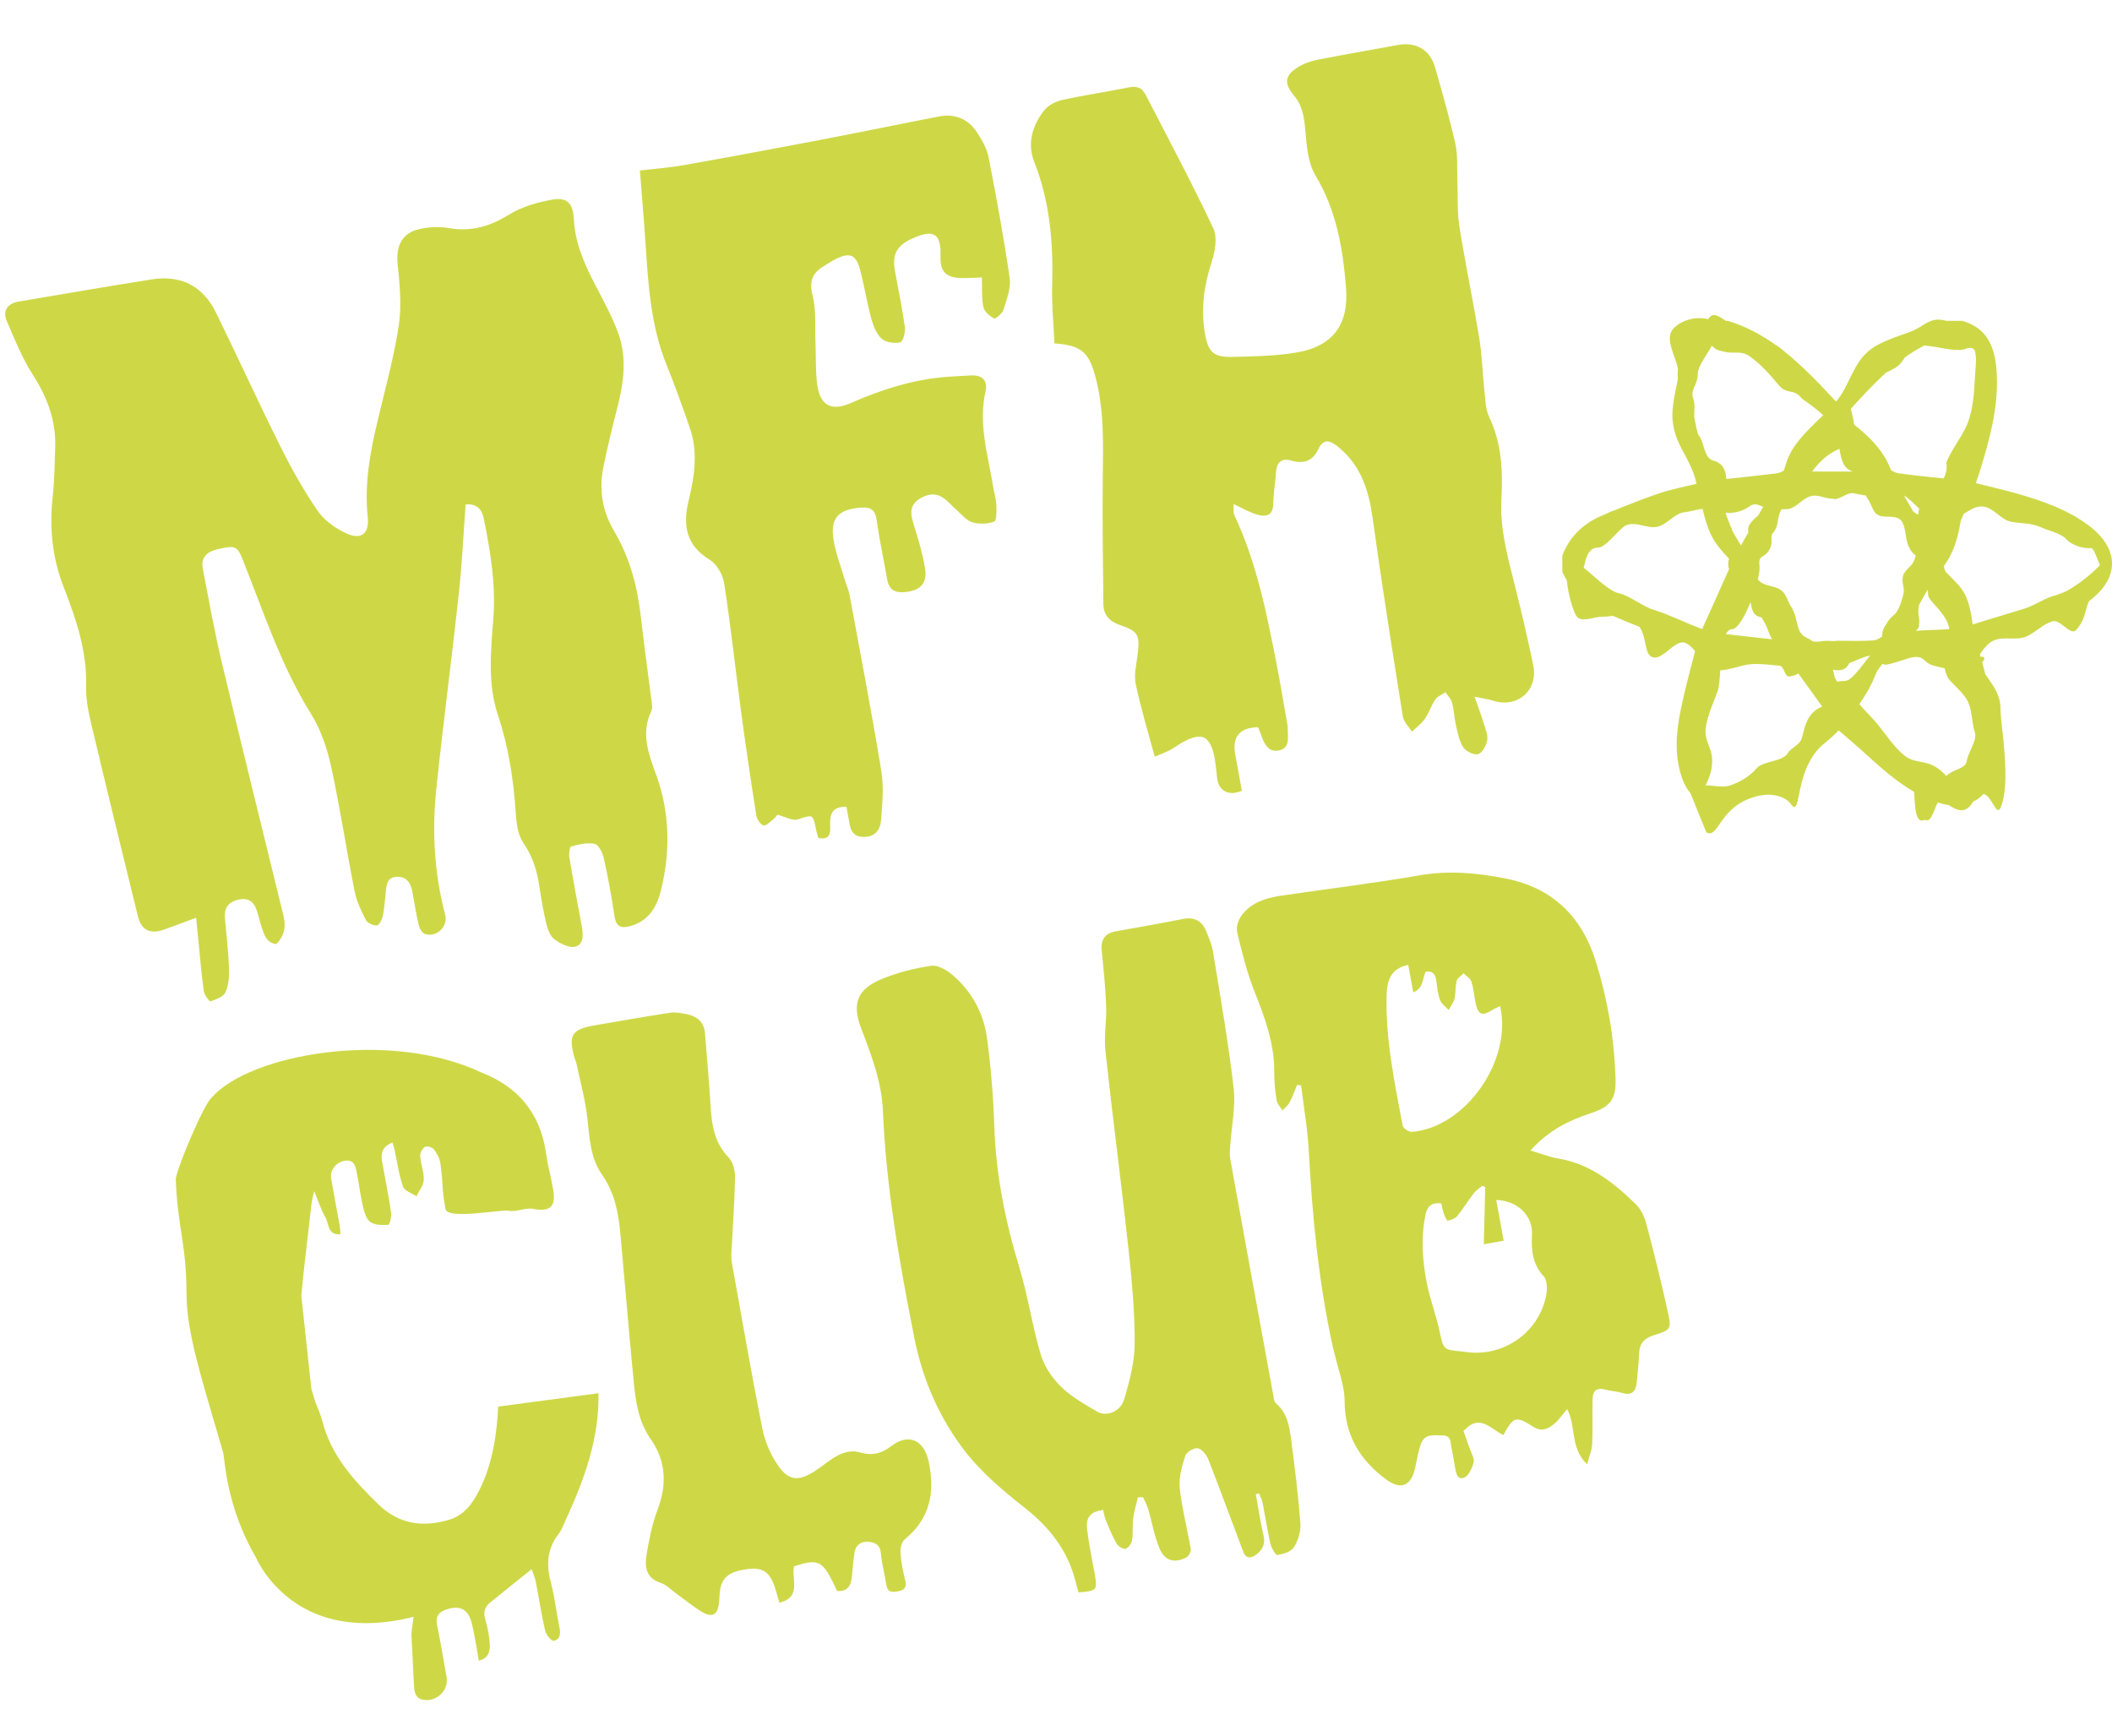
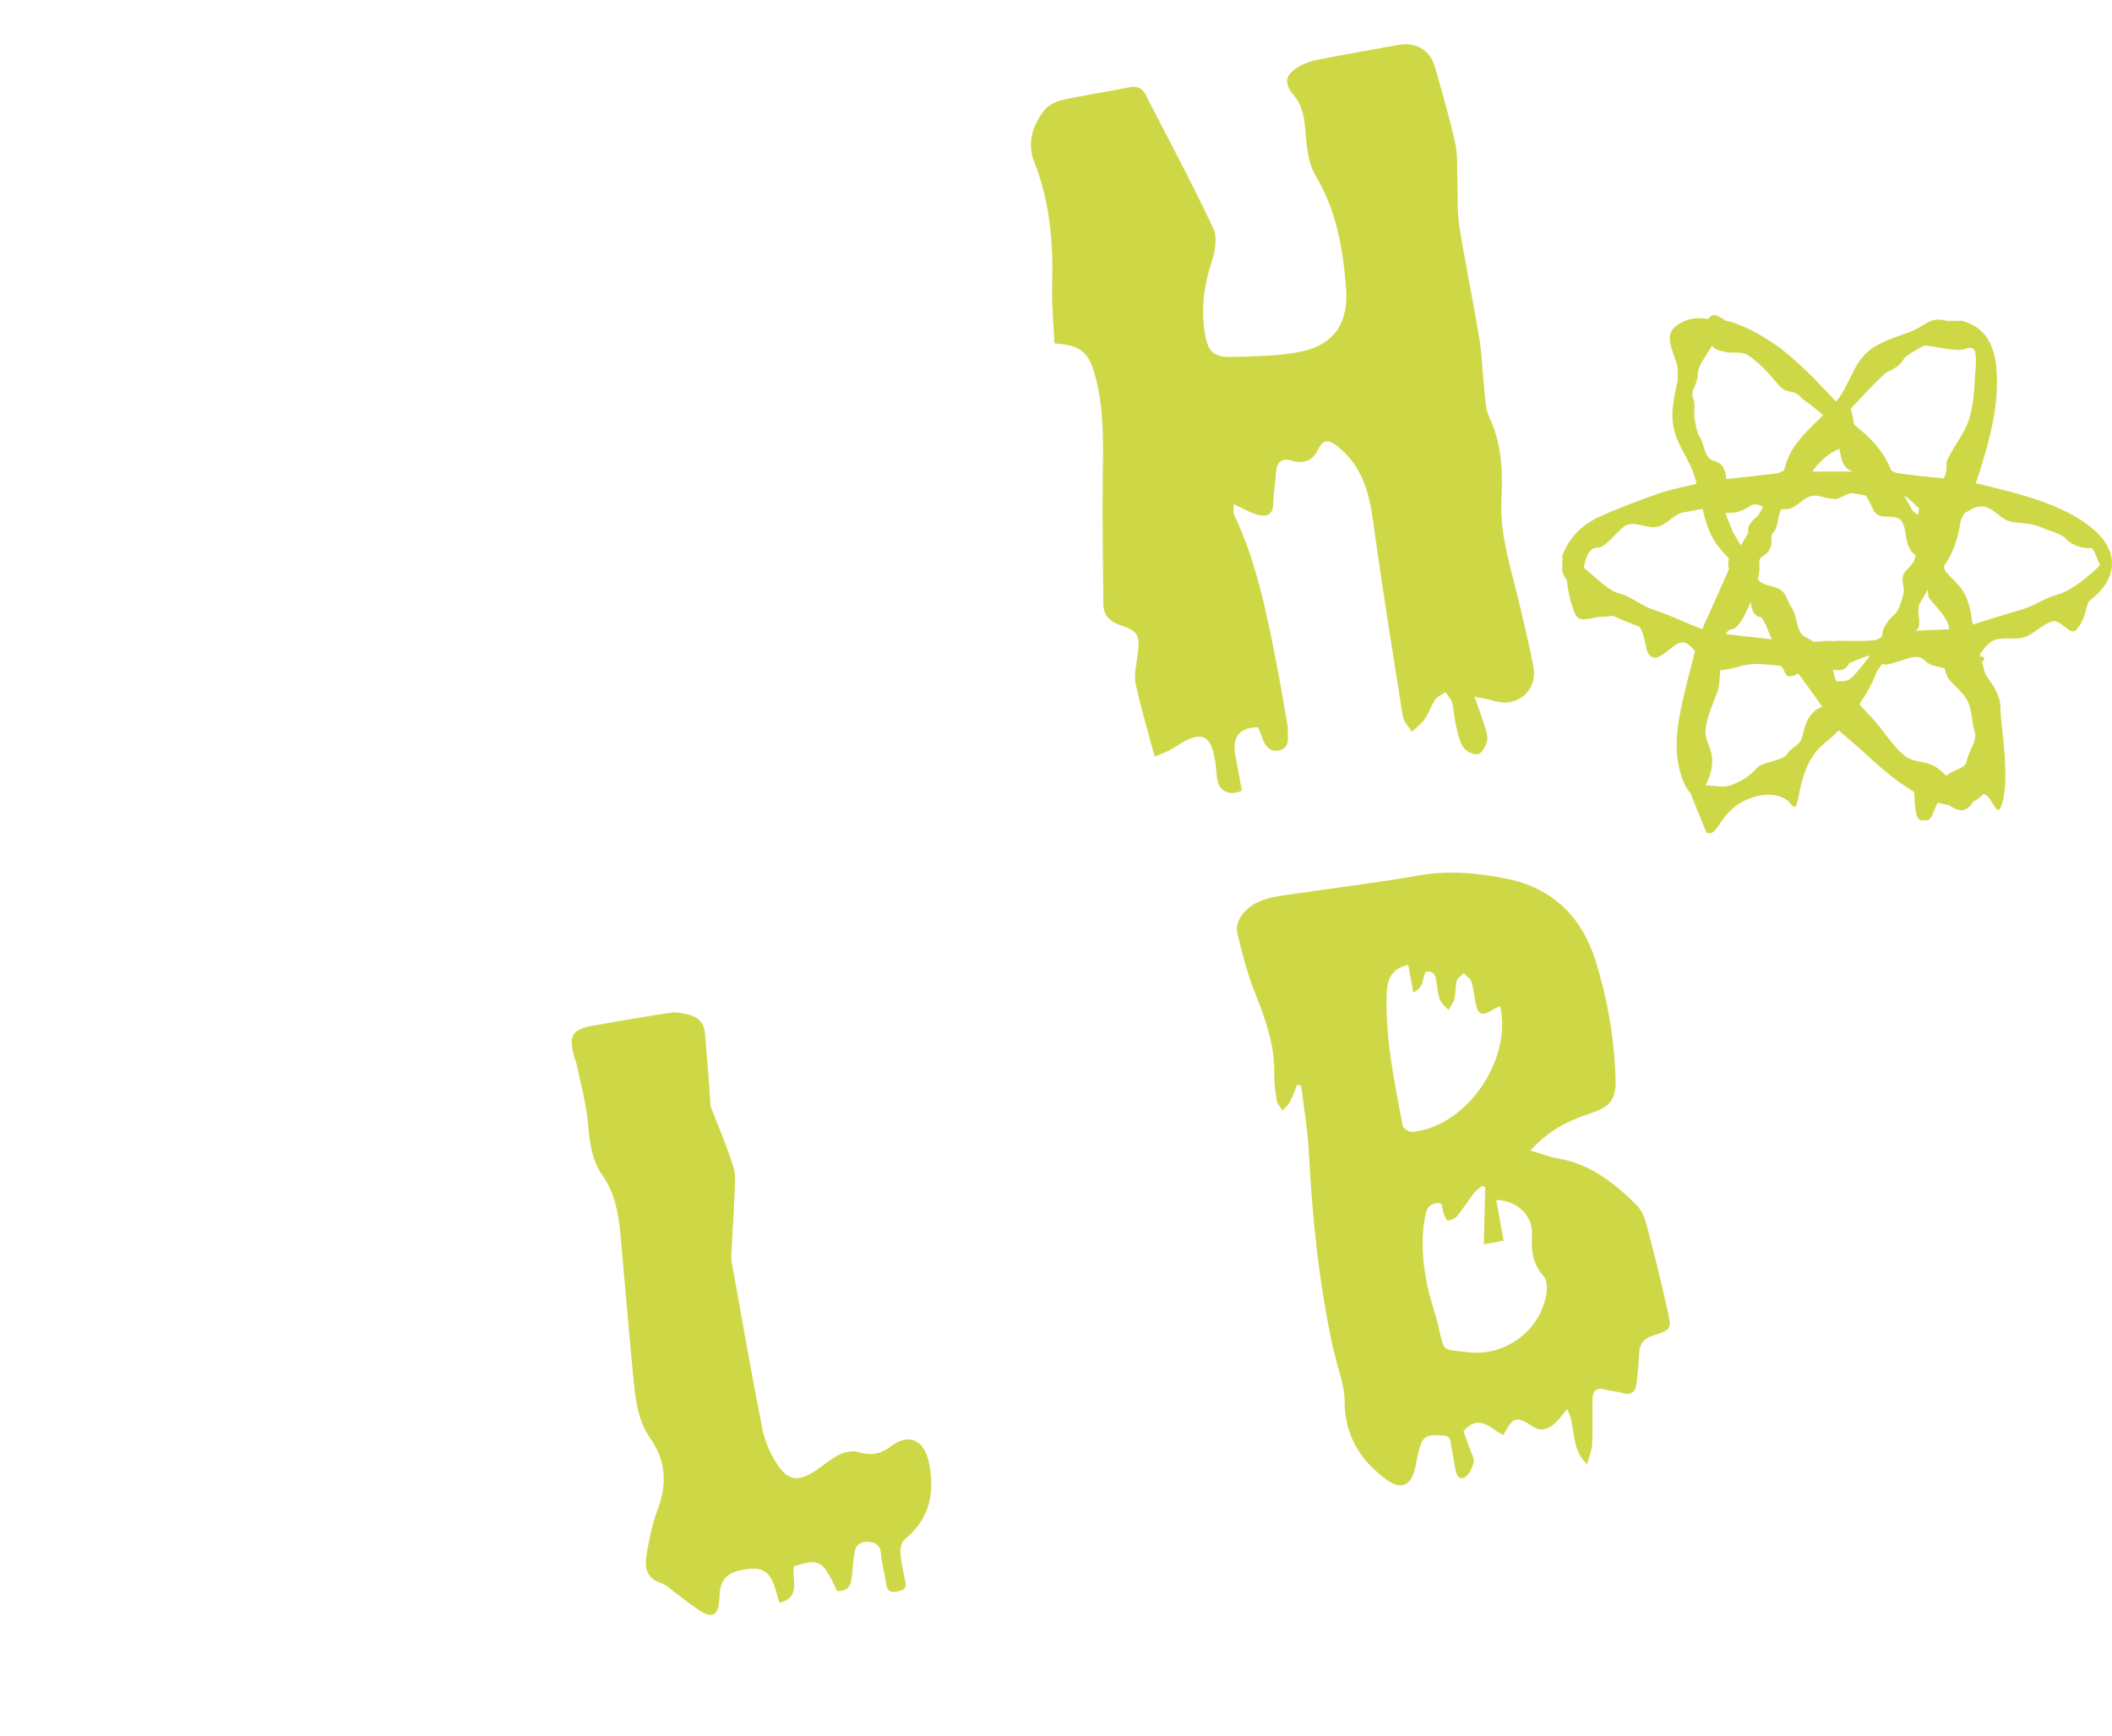
<svg xmlns="http://www.w3.org/2000/svg" width="73" height="60" viewBox="0 0 73 60" fill="none">
  <path d="M72.188 18.159C71.444 17.604 70.581 17.306 69.703 17.058C69.242 16.929 68.77 16.82 68.294 16.701C68.349 16.532 68.394 16.408 68.433 16.284C68.77 15.193 69.073 14.097 69.018 12.941C68.979 12.113 68.765 11.364 67.833 11.091H67.278C66.697 10.923 66.524 11.285 66.043 11.463C65.556 11.642 65.011 11.806 64.649 12.083C64.059 12.54 63.964 13.214 63.548 13.774C63.523 13.809 63.488 13.844 63.458 13.879C62.977 13.358 62.491 12.847 61.965 12.391C61.926 12.351 61.886 12.321 61.846 12.287C61.807 12.252 61.762 12.217 61.722 12.187C61.628 12.108 61.539 12.024 61.435 11.959C61.42 11.949 61.405 11.944 61.39 11.934C60.889 11.577 60.349 11.28 59.724 11.091H59.654C59.436 10.943 59.252 10.823 59.129 10.932C59.094 10.962 59.064 10.992 59.039 11.032C58.747 10.957 58.251 10.977 57.869 11.324C57.497 11.667 57.908 12.272 57.998 12.758C57.998 12.807 57.988 12.857 57.988 12.906C57.988 12.976 57.993 13.045 57.993 13.115C57.894 13.601 57.77 14.117 57.814 14.548C57.894 15.292 58.246 15.634 58.508 16.284C58.563 16.418 58.603 16.572 58.642 16.721C58.196 16.83 57.755 16.914 57.333 17.058C56.827 17.232 56.326 17.425 55.835 17.628C55.726 17.663 55.627 17.703 55.538 17.752C55.453 17.792 55.364 17.822 55.28 17.861C54.69 18.134 54.238 18.576 54 19.206V19.761C54.045 19.87 54.099 19.969 54.159 20.069C54.198 20.545 54.382 21.14 54.481 21.284C54.635 21.547 55.096 21.308 55.399 21.318C55.513 21.318 55.627 21.303 55.741 21.284C56.048 21.418 56.356 21.547 56.668 21.666C56.931 22.072 56.832 22.573 57.085 22.702C57.447 22.891 57.903 22.057 58.261 22.226C58.395 22.286 58.494 22.39 58.588 22.509C58.409 23.203 58.226 23.878 58.087 24.562C57.928 25.356 57.864 26.164 58.161 26.953C58.226 27.126 58.31 27.275 58.414 27.399C58.424 27.414 58.429 27.429 58.439 27.439C58.608 27.86 58.841 28.446 58.98 28.773C59.401 28.991 59.396 27.999 60.497 27.593C61.231 27.32 61.727 27.558 61.891 27.781C62.303 28.361 61.961 26.551 63.087 25.673C63.235 25.554 63.394 25.41 63.553 25.247C63.89 25.539 64.222 25.817 64.54 26.11C65.05 26.571 65.566 27.027 66.157 27.369C66.196 27.831 66.181 28.51 66.534 28.337C66.757 28.476 66.861 27.92 66.98 27.741C67.109 27.781 67.233 27.811 67.352 27.826C67.615 27.989 67.917 28.178 68.195 27.722C68.195 27.717 68.2 27.712 68.205 27.707C68.339 27.642 68.458 27.558 68.557 27.444C68.85 27.498 69.004 28.247 69.147 27.92C69.534 27.052 69.137 24.974 69.147 24.523C69.152 23.982 68.86 23.669 68.622 23.302C68.587 23.168 68.552 23.035 68.513 22.896C68.532 22.866 68.557 22.831 68.577 22.801C68.622 22.732 68.517 22.658 68.463 22.717C68.453 22.682 68.443 22.648 68.433 22.613C68.567 22.424 68.701 22.236 68.904 22.142C69.261 21.978 69.718 22.167 70.08 21.983C70.422 21.809 70.586 21.596 70.938 21.477C71.201 21.383 71.563 21.988 71.756 21.78C72.113 21.388 72.059 21.036 72.213 20.773C73.274 19.979 73.259 18.957 72.188 18.159ZM63.508 23.57C63.449 23.496 63.404 23.407 63.389 23.288C63.384 23.238 63.359 23.198 63.349 23.149C63.459 23.168 63.568 23.183 63.672 23.149C63.781 23.119 63.875 23.03 63.915 22.925C64.103 22.851 64.47 22.677 64.634 22.663C64.401 22.96 64.138 23.327 63.93 23.476C63.796 23.575 63.632 23.521 63.503 23.565L63.508 23.57ZM61.787 26.045C61.603 26.328 60.934 26.308 60.721 26.551C60.522 26.789 60.23 26.988 59.867 27.126C59.595 27.231 59.411 27.176 58.95 27.141C59.133 26.819 59.223 26.417 59.163 26.09C59.104 25.782 58.915 25.529 58.955 25.192C59.009 24.741 59.208 24.329 59.367 23.898C59.421 23.754 59.441 23.476 59.461 23.169C59.704 23.159 59.972 23.074 60.245 23.005C60.656 22.896 61.097 22.98 61.504 23.01C61.678 23.025 61.673 23.397 61.846 23.382C61.956 23.377 62.06 23.332 62.159 23.282C62.432 23.654 62.705 24.032 62.982 24.423C62.452 24.642 62.392 25.103 62.283 25.5C62.209 25.767 61.936 25.812 61.782 26.045H61.787ZM58.841 21.745C58.261 21.537 57.74 21.259 57.15 21.075C56.758 20.956 56.346 20.594 55.949 20.505C55.627 20.441 55.096 19.91 54.739 19.622C54.813 19.339 54.873 18.923 55.245 18.928C55.508 18.928 55.959 18.273 56.202 18.159C56.529 18.01 56.916 18.273 57.259 18.214C57.621 18.149 57.864 17.742 58.236 17.703C58.429 17.683 58.642 17.613 58.846 17.589C58.95 18.015 59.074 18.437 59.307 18.774C59.441 18.968 59.605 19.141 59.763 19.315C59.719 19.444 59.729 19.568 59.763 19.672C59.461 20.351 59.158 21.031 58.836 21.74L58.841 21.745ZM66.653 20.599C66.667 20.773 67.317 21.239 67.377 21.745C66.99 21.775 66.593 21.775 66.216 21.805C66.216 21.805 66.216 21.805 66.221 21.799C66.231 21.79 66.246 21.78 66.256 21.77C66.266 21.76 66.281 21.75 66.29 21.735C66.3 21.72 66.3 21.71 66.305 21.695C66.31 21.68 66.325 21.671 66.33 21.656C66.33 21.641 66.33 21.631 66.33 21.616C66.33 21.606 66.33 21.596 66.33 21.586C66.36 21.438 66.315 21.294 66.305 21.15C66.305 21.066 66.315 20.981 66.335 20.897C66.429 20.728 66.529 20.555 66.628 20.386C66.633 20.455 66.643 20.52 66.648 20.594L66.653 20.599ZM63.578 15.515C63.647 15.927 63.731 16.215 64.049 16.299H62.645C62.66 16.269 62.675 16.24 62.695 16.215C62.953 15.907 63.166 15.694 63.582 15.511L63.578 15.515ZM64.555 17.241C64.664 17.39 64.713 17.618 64.832 17.742C65.051 17.966 65.482 17.757 65.7 17.98C65.809 18.095 65.844 18.308 65.874 18.511C65.899 18.67 65.928 18.829 65.998 18.933C66.043 19.057 66.127 19.131 66.216 19.201C66.196 19.265 66.176 19.34 66.152 19.394C66.082 19.563 65.824 19.726 65.78 19.89C65.705 20.192 65.859 20.277 65.78 20.579C65.74 20.733 65.631 21.115 65.477 21.244C65.353 21.348 65.254 21.457 65.199 21.571C65.11 21.68 65.07 21.795 65.061 21.914C65.061 21.943 65.05 21.973 65.05 22.003C64.961 22.072 64.847 22.132 64.748 22.137C64.326 22.167 63.9 22.147 63.478 22.147V22.157C63.434 22.157 63.389 22.157 63.349 22.157C63.349 22.157 63.344 22.157 63.339 22.157C63.211 22.152 63.087 22.142 62.962 22.167C62.853 22.186 62.764 22.177 62.67 22.177C62.59 22.122 62.511 22.072 62.427 22.033C62.045 21.859 62.169 21.353 61.916 20.986C61.807 20.827 61.762 20.609 61.638 20.47C61.425 20.222 60.998 20.297 60.78 20.054C60.77 20.044 60.765 20.034 60.76 20.024C60.805 19.831 60.83 19.657 60.815 19.548C60.765 19.131 61.008 19.34 61.192 18.933C61.271 18.759 61.197 18.635 61.251 18.457C61.39 18.318 61.43 18.149 61.455 17.985C61.474 17.857 61.504 17.723 61.574 17.604C61.663 17.604 61.752 17.604 61.842 17.589C62.129 17.519 62.328 17.197 62.625 17.142C62.774 17.113 62.928 17.157 63.072 17.197C63.176 17.227 63.28 17.241 63.384 17.241C63.473 17.271 63.384 17.266 63.518 17.232C63.667 17.192 63.905 17.018 64.054 17.048C64.192 17.078 64.346 17.103 64.5 17.132C64.52 17.172 64.53 17.212 64.555 17.246V17.241ZM66.127 17.678C66.023 17.499 65.918 17.316 65.809 17.127C66.003 17.241 66.166 17.425 66.34 17.584C66.315 17.648 66.305 17.718 66.305 17.787C66.281 17.777 66.256 17.772 66.236 17.757C66.196 17.737 66.166 17.708 66.132 17.678H66.127ZM60.765 17.827C60.656 17.916 60.547 18.01 60.478 18.124C60.423 18.209 60.408 18.313 60.433 18.402C60.349 18.551 60.264 18.7 60.175 18.853C60.051 18.64 59.892 18.397 59.848 18.283C59.877 18.283 59.873 18.238 59.848 18.238C59.848 18.238 59.838 18.238 59.833 18.238C59.763 18.04 59.689 17.891 59.644 17.727C59.937 17.747 60.225 17.678 60.468 17.504C60.641 17.375 60.785 17.45 60.944 17.519C60.884 17.618 60.825 17.727 60.765 17.827ZM59.863 21.75C60.056 21.75 60.309 21.308 60.507 20.812C60.527 20.936 60.552 21.056 60.602 21.155C60.661 21.264 60.77 21.328 60.884 21.338C60.939 21.427 60.993 21.522 61.043 21.616C61.108 21.78 61.167 21.948 61.246 22.097C60.701 22.038 60.19 21.978 59.654 21.919C59.704 21.824 59.768 21.75 59.858 21.75H59.863ZM64.698 23.62C64.768 23.466 64.822 23.327 64.882 23.193C64.941 23.114 65.001 23.03 65.065 22.945C65.095 22.955 65.11 22.97 65.155 22.975C65.328 22.985 65.978 22.727 66.152 22.712C66.558 22.682 66.454 22.906 66.856 23.015C66.975 23.044 67.094 23.074 67.218 23.099C67.248 23.268 67.302 23.421 67.416 23.54C67.605 23.744 67.902 24.002 68.022 24.255C68.165 24.557 68.155 24.994 68.255 25.301C68.354 25.594 68.036 25.961 67.967 26.348C67.922 26.571 67.461 26.611 67.272 26.824C67.109 26.64 66.915 26.491 66.717 26.417C66.424 26.308 66.112 26.338 65.844 26.13C65.487 25.847 65.239 25.46 64.951 25.103C64.718 24.805 64.485 24.602 64.267 24.339C64.436 24.091 64.594 23.843 64.698 23.61V23.62ZM67.704 12.103C67.838 12.093 67.942 12.063 68.036 12.024C68.136 12.024 68.225 12.034 68.255 12.123C68.344 12.386 68.269 12.822 68.255 13.155C68.235 13.601 68.19 14.127 68.036 14.558C67.878 15.019 67.451 15.535 67.272 15.987C67.272 15.987 67.337 16.269 67.178 16.537C66.648 16.483 66.127 16.433 65.621 16.359C65.542 16.349 65.457 16.309 65.373 16.264C65.303 16.101 65.229 15.937 65.14 15.793C64.857 15.327 64.485 15.005 64.098 14.682L64.083 14.662C64.064 14.484 64.019 14.3 63.969 14.132C64.361 13.705 64.753 13.278 65.18 12.887C65.373 12.787 65.586 12.703 65.715 12.535C65.775 12.46 65.809 12.406 65.844 12.351C66.052 12.197 66.281 12.068 66.509 11.944C66.871 11.964 67.401 12.113 67.699 12.093L67.704 12.103ZM58.628 14.752C58.603 14.633 58.578 14.514 58.558 14.395C58.563 14.171 58.593 13.953 58.528 13.784C58.409 13.457 58.682 13.328 58.682 12.926C58.682 12.659 58.985 12.282 59.173 11.949C59.317 12.113 59.431 12.118 59.649 12.168C59.917 12.232 60.18 12.113 60.453 12.301C60.825 12.549 61.177 12.946 61.469 13.298C61.777 13.675 61.995 13.398 62.288 13.784C62.288 13.784 62.68 14.042 63.017 14.35C62.571 14.791 62.07 15.233 61.827 15.778C61.757 15.937 61.708 16.101 61.658 16.264C61.574 16.314 61.479 16.354 61.39 16.364C60.835 16.433 60.264 16.492 59.669 16.557C59.654 16.24 59.54 16.006 59.223 15.922C58.886 15.833 58.915 15.297 58.722 15.054C58.697 15.024 58.692 14.99 58.677 14.955C58.662 14.886 58.638 14.821 58.623 14.752H58.628ZM71.102 20.564C70.7 20.649 70.343 20.927 69.951 21.046C69.356 21.229 68.77 21.398 68.185 21.586C68.126 21.145 68.046 20.713 67.828 20.396C67.664 20.158 67.446 19.974 67.253 19.766C67.238 19.736 67.223 19.701 67.213 19.672C67.198 19.642 67.198 19.597 67.193 19.563C67.273 19.444 67.352 19.329 67.411 19.206C67.615 18.804 67.704 18.407 67.773 17.995C67.808 17.916 67.843 17.837 67.878 17.757C68.096 17.633 68.289 17.48 68.547 17.509C68.919 17.554 69.157 17.966 69.514 18.035C69.857 18.099 70.224 18.075 70.551 18.228C70.794 18.343 71.24 18.432 71.414 18.63C71.597 18.843 72.019 18.982 72.302 18.943C72.426 19.081 72.471 19.29 72.585 19.533C72.262 19.88 71.528 20.47 71.097 20.555L71.102 20.564Z" fill="#CED847" />
-   <path d="M16.094 17.44C16.015 18.493 15.97 19.513 15.859 20.524C15.615 22.764 15.319 24.997 15.084 27.237C14.929 28.708 15.005 30.174 15.386 31.614C15.496 32.025 15.09 32.414 14.69 32.284C14.593 32.252 14.501 32.092 14.473 31.975C14.382 31.594 14.325 31.205 14.252 30.818C14.196 30.511 14.046 30.288 13.697 30.309C13.364 30.328 13.366 30.599 13.336 30.833C13.301 31.111 13.289 31.391 13.231 31.666C13.206 31.787 13.102 31.984 13.028 31.988C12.9 31.993 12.7 31.908 12.646 31.801C12.482 31.482 12.322 31.144 12.254 30.794C11.97 29.364 11.756 27.921 11.445 26.498C11.307 25.866 11.088 25.216 10.748 24.673C9.7 22.991 9.103 21.125 8.375 19.31C8.2 18.877 8.126 18.843 7.523 18.984C7.155 19.07 6.933 19.264 7.011 19.664C7.218 20.737 7.41 21.814 7.662 22.877C8.359 25.805 9.081 28.729 9.799 31.653C9.89 32.025 9.834 32.344 9.55 32.632C9.213 32.59 9.132 32.315 9.044 32.053C8.973 31.841 8.933 31.62 8.852 31.41C8.728 31.084 8.468 31.022 8.163 31.117C7.867 31.209 7.747 31.422 7.774 31.728C7.827 32.312 7.894 32.898 7.917 33.483C7.927 33.757 7.903 34.061 7.792 34.301C7.72 34.457 7.465 34.547 7.276 34.612C7.241 34.626 7.063 34.392 7.044 34.26C6.966 33.72 6.923 33.176 6.869 32.634C6.842 32.358 6.815 32.083 6.78 31.724C6.379 31.872 6.033 32.001 5.685 32.127C5.191 32.306 4.887 32.161 4.763 31.66C4.218 29.442 3.676 27.224 3.149 25.004C3.05 24.585 2.965 24.144 2.976 23.717C3.008 22.507 2.633 21.402 2.204 20.302C1.806 19.289 1.702 18.245 1.821 17.164C1.884 16.596 1.888 16.02 1.908 15.446C1.935 14.532 1.633 13.734 1.14 12.963C0.767 12.384 0.505 11.728 0.232 11.09C0.081 10.732 0.267 10.488 0.642 10.424C2.177 10.163 3.714 9.899 5.252 9.656C6.261 9.498 7.018 9.893 7.465 10.805C8.221 12.351 8.936 13.915 9.703 15.454C10.083 16.215 10.502 16.966 10.985 17.663C11.217 18 11.611 18.276 11.99 18.445C12.506 18.674 12.769 18.423 12.71 17.868C12.588 16.721 12.796 15.61 13.062 14.502C13.322 13.415 13.622 12.329 13.786 11.226C13.889 10.534 13.812 9.805 13.742 9.102C13.685 8.507 13.897 8.052 14.49 7.919C14.822 7.844 15.193 7.828 15.529 7.886C16.299 8.019 16.943 7.82 17.601 7.415C18.036 7.146 18.571 6.992 19.081 6.902C19.612 6.805 19.807 7.038 19.835 7.578C19.877 8.41 20.208 9.149 20.588 9.874C20.867 10.405 21.156 10.94 21.363 11.5C21.669 12.331 21.569 13.181 21.354 14.024C21.174 14.731 20.998 15.436 20.855 16.149C20.701 16.919 20.815 17.66 21.217 18.339C21.748 19.238 22.021 20.21 22.14 21.238C22.258 22.255 22.398 23.267 22.527 24.282C22.539 24.375 22.555 24.489 22.518 24.568C22.145 25.333 22.411 26.047 22.673 26.763C23.156 28.08 23.176 29.423 22.847 30.771C22.71 31.329 22.437 31.816 21.818 32.002C21.49 32.099 21.293 32.057 21.237 31.659C21.139 30.98 21.013 30.304 20.863 29.632C20.823 29.455 20.679 29.191 20.546 29.166C20.289 29.117 19.999 29.191 19.736 29.26C19.687 29.274 19.66 29.51 19.68 29.635C19.812 30.422 19.958 31.209 20.105 31.993C20.161 32.285 20.185 32.636 19.89 32.722C19.686 32.783 19.368 32.616 19.163 32.467C19.015 32.36 18.93 32.123 18.883 31.929C18.778 31.494 18.704 31.05 18.637 30.606C18.556 30.074 18.403 29.592 18.088 29.133C17.897 28.854 17.848 28.447 17.826 28.093C17.749 26.943 17.58 25.819 17.21 24.718C16.85 23.636 16.965 22.497 17.051 21.38C17.143 20.204 16.951 19.063 16.72 17.922C16.653 17.595 16.472 17.397 16.092 17.438L16.094 17.44Z" fill="#CED847" />
  <path d="M50.967 24.08C51.101 24.467 51.208 24.749 51.296 25.039C51.354 25.225 51.438 25.429 51.402 25.607C51.367 25.784 51.223 26.037 51.082 26.069C50.932 26.104 50.661 25.964 50.569 25.822C50.428 25.595 50.379 25.302 50.316 25.033C50.26 24.788 50.255 24.53 50.189 24.287C50.154 24.156 50.04 24.048 49.962 23.926C49.842 24.011 49.684 24.07 49.607 24.185C49.465 24.391 49.392 24.645 49.249 24.849C49.132 25.017 48.955 25.146 48.803 25.29C48.694 25.116 48.517 24.952 48.488 24.765C48.123 22.483 47.761 20.199 47.444 17.91C47.31 16.943 47.039 16.087 46.254 15.447C45.968 15.214 45.744 15.148 45.563 15.531C45.366 15.948 45.053 16.041 44.629 15.919C44.296 15.823 44.128 15.98 44.106 16.321C44.081 16.683 44.014 17.046 44.009 17.407C44.004 17.824 43.755 17.874 43.457 17.79C43.196 17.716 42.954 17.569 42.638 17.423C42.647 17.578 42.619 17.707 42.662 17.802C43.436 19.442 43.782 21.2 44.126 22.961C44.264 23.663 44.378 24.367 44.502 25.071C44.507 25.098 44.512 25.128 44.51 25.154C44.5 25.448 44.616 25.841 44.224 25.935C43.826 26.031 43.683 25.683 43.575 25.364C43.549 25.285 43.512 25.209 43.481 25.138C42.853 25.147 42.587 25.467 42.693 26.065C42.771 26.49 42.848 26.916 42.924 27.332C42.472 27.534 42.118 27.334 42.069 26.896C42.034 26.592 42.015 26.28 41.933 25.986C41.784 25.452 41.524 25.345 41.016 25.585C40.814 25.68 40.634 25.821 40.438 25.927C40.28 26.009 40.111 26.07 39.912 26.156C39.679 25.289 39.43 24.474 39.255 23.641C39.186 23.314 39.283 22.951 39.325 22.604C39.405 21.954 39.338 21.816 38.723 21.61C38.36 21.489 38.142 21.267 38.137 20.885C38.123 19.445 38.099 18.007 38.115 16.569C38.129 15.348 38.176 14.131 37.839 12.939C37.619 12.156 37.338 11.932 36.447 11.87C36.417 11.218 36.348 10.553 36.367 9.89C36.41 8.421 36.296 6.986 35.748 5.599C35.496 4.96 35.681 4.344 36.086 3.821C36.224 3.642 36.487 3.505 36.716 3.456C37.482 3.286 38.264 3.174 39.032 3.018C39.299 2.965 39.476 3.04 39.591 3.262C40.384 4.801 41.202 6.33 41.939 7.897C42.088 8.212 41.995 8.703 41.877 9.068C41.619 9.859 41.509 10.643 41.638 11.466C41.745 12.155 41.919 12.352 42.594 12.337C43.337 12.318 44.087 12.308 44.815 12.184C46.068 11.975 46.626 11.214 46.525 9.954C46.415 8.594 46.197 7.273 45.466 6.06C45.205 5.624 45.163 5.026 45.116 4.494C45.077 4.05 45.024 3.658 44.722 3.297C44.352 2.859 44.418 2.578 44.919 2.288C45.11 2.179 45.33 2.106 45.547 2.064C46.47 1.884 47.397 1.722 48.322 1.554C48.942 1.44 49.431 1.721 49.602 2.326C49.85 3.201 50.105 4.076 50.303 4.966C50.395 5.381 50.356 5.826 50.374 6.257C50.395 6.784 50.362 7.318 50.444 7.834C50.651 9.136 50.924 10.426 51.135 11.725C51.231 12.315 51.242 12.918 51.309 13.514C51.343 13.819 51.346 14.15 51.474 14.419C51.908 15.326 51.947 16.282 51.895 17.253C51.838 18.338 52.143 19.358 52.399 20.392C52.614 21.262 52.822 22.133 52.998 23.013C53.17 23.867 52.44 24.487 51.615 24.221C51.436 24.165 51.247 24.141 50.963 24.083L50.967 24.08Z" fill="#CED847" />
-   <path d="M33.938 9.59C33.687 9.596 33.423 9.623 33.161 9.608C32.679 9.581 32.493 9.358 32.508 8.874C32.535 8.074 32.281 7.907 31.54 8.241C30.991 8.489 30.83 8.787 30.934 9.371C31.052 10.018 31.189 10.664 31.277 11.316C31.301 11.487 31.207 11.816 31.117 11.834C30.914 11.876 30.617 11.839 30.474 11.708C30.292 11.543 30.186 11.265 30.117 11.016C29.966 10.461 29.877 9.893 29.731 9.338C29.59 8.793 29.373 8.709 28.872 8.961C28.748 9.024 28.632 9.105 28.512 9.177C28.106 9.41 27.953 9.685 28.084 10.204C28.221 10.747 28.166 11.341 28.188 11.912C28.206 12.36 28.186 12.81 28.24 13.252C28.335 14.006 28.714 14.236 29.413 13.929C30.502 13.45 31.619 13.099 32.81 13.02C33.062 13.002 33.315 12.993 33.567 12.977C33.953 12.954 34.146 13.166 34.067 13.515C33.805 14.655 34.152 15.737 34.331 16.838C34.364 17.045 34.43 17.25 34.438 17.459C34.446 17.656 34.452 17.997 34.364 18.029C34.139 18.114 33.846 18.123 33.609 18.055C33.411 17.997 33.253 17.794 33.086 17.649C32.928 17.512 32.792 17.345 32.623 17.224C32.335 17.015 32.037 17.074 31.759 17.258C31.482 17.442 31.456 17.694 31.543 17.996C31.704 18.544 31.888 19.093 31.974 19.655C32.057 20.186 31.796 20.419 31.257 20.468C30.917 20.497 30.725 20.371 30.665 20.029C30.544 19.338 30.396 18.652 30.297 17.959C30.248 17.61 30.082 17.524 29.762 17.547C28.975 17.602 28.683 17.912 28.814 18.683C28.892 19.134 29.06 19.571 29.19 20.012C29.245 20.199 29.331 20.379 29.366 20.57C29.74 22.596 30.13 24.619 30.463 26.653C30.555 27.207 30.496 27.793 30.452 28.362C30.427 28.687 30.239 28.936 29.845 28.929C29.437 28.923 29.386 28.633 29.338 28.331C29.313 28.181 29.284 28.035 29.258 27.89C28.73 27.865 28.678 28.195 28.694 28.556C28.709 28.841 28.657 29.033 28.288 28.967C28.263 28.885 28.231 28.795 28.211 28.7C28.094 28.121 28.107 28.154 27.572 28.324C27.39 28.38 27.144 28.231 26.871 28.161C26.858 28.176 26.805 28.258 26.733 28.315C26.623 28.403 26.476 28.556 26.389 28.53C26.281 28.498 26.164 28.321 26.143 28.194C25.957 27.017 25.782 25.84 25.623 24.66C25.422 23.161 25.26 21.654 25.03 20.161C24.985 19.865 24.775 19.496 24.528 19.347C23.706 18.847 23.598 18.152 23.8 17.315C24.003 16.476 24.136 15.632 23.842 14.787C23.59 14.059 23.332 13.335 23.043 12.621C22.505 11.298 22.409 9.901 22.318 8.501C22.263 7.65 22.188 6.804 22.118 5.893C22.626 5.833 23.141 5.796 23.646 5.706C25.206 5.429 26.764 5.138 28.32 4.842C29.698 4.579 31.075 4.293 32.452 4.026C33.005 3.918 33.461 4.109 33.767 4.572C33.942 4.837 34.111 5.136 34.171 5.44C34.442 6.826 34.698 8.217 34.899 9.614C34.949 9.962 34.793 10.353 34.683 10.71C34.643 10.839 34.402 11.032 34.361 11.009C34.207 10.923 34.023 10.772 33.99 10.616C33.924 10.294 33.951 9.955 33.939 9.595L33.938 9.59Z" fill="#CED847" />
  <path d="M44.833 37.501C44.749 37.702 44.678 37.911 44.575 38.103C44.518 38.211 44.412 38.291 44.328 38.383C44.258 38.268 44.148 38.161 44.128 38.038C44.077 37.728 44.04 37.412 44.044 37.1C44.058 36.106 43.733 35.207 43.372 34.302C43.105 33.632 42.927 32.925 42.761 32.223C42.717 32.039 42.811 31.768 42.938 31.61C43.263 31.201 43.744 31.041 44.243 30.966C45.849 30.728 47.465 30.534 49.063 30.257C50.081 30.079 51.067 30.172 52.055 30.369C53.66 30.689 54.67 31.681 55.151 33.211C55.565 34.532 55.797 35.89 55.84 37.277C55.862 37.998 55.677 38.248 54.985 38.479C54.243 38.727 53.548 39.045 52.899 39.769C53.033 39.811 53.169 39.855 53.303 39.895C53.478 39.946 53.649 40.012 53.828 40.04C54.942 40.214 55.773 40.876 56.541 41.624C56.718 41.798 56.841 42.062 56.906 42.307C57.17 43.3 57.416 44.299 57.639 45.302C57.784 45.95 57.764 45.963 57.14 46.162C56.837 46.26 56.673 46.433 56.657 46.758C56.641 47.109 56.609 47.458 56.57 47.806C56.538 48.094 56.402 48.246 56.077 48.15C55.881 48.091 55.67 48.085 55.472 48.03C55.177 47.951 55.053 48.088 55.047 48.352C55.034 48.871 55.056 49.392 55.033 49.909C55.025 50.118 54.935 50.322 54.859 50.614C54.261 50.056 54.488 49.308 54.168 48.706C53.984 48.923 53.883 49.077 53.748 49.192C53.531 49.381 53.296 49.511 52.998 49.319C52.399 48.931 52.313 48.959 51.963 49.606C51.535 49.406 51.15 48.834 50.585 49.466C50.652 49.656 50.734 49.877 50.812 50.103C50.863 50.251 50.971 50.421 50.935 50.549C50.883 50.746 50.766 51.011 50.608 51.075C50.366 51.169 50.324 50.902 50.29 50.707C50.251 50.48 50.215 50.252 50.167 50.029C50.127 49.856 50.174 49.626 49.872 49.618C49.563 49.61 49.239 49.544 49.108 49.923C49.018 50.184 48.975 50.46 48.916 50.731C48.779 51.364 48.426 51.519 47.903 51.132C47 50.463 46.478 49.603 46.475 48.425C46.474 47.888 46.255 47.351 46.133 46.812C46.114 46.73 46.087 46.649 46.07 46.567C45.579 44.327 45.358 42.054 45.236 39.769C45.196 39.017 45.062 38.271 44.972 37.52C44.926 37.514 44.883 37.508 44.837 37.501L44.833 37.501ZM49.821 41.6C49.499 41.548 49.334 41.695 49.276 41.966C49.105 42.784 49.163 43.603 49.33 44.41C49.442 44.947 49.638 45.466 49.756 46.004C49.898 46.652 49.881 46.655 50.517 46.713C50.589 46.72 50.661 46.731 50.734 46.74C52.009 46.891 53.199 46.036 53.442 44.775C53.482 44.566 53.485 44.261 53.364 44.127C52.975 43.7 52.922 43.233 52.952 42.688C52.99 42.009 52.436 41.493 51.717 41.48L51.973 42.885L51.287 43.01C51.304 42.327 51.321 41.678 51.336 41.027C51.301 41.015 51.265 41.004 51.23 40.992C51.134 41.074 51.02 41.143 50.943 41.242C50.744 41.5 50.575 41.781 50.368 42.033C50.296 42.121 50.157 42.17 50.038 42.194C50.009 42.199 49.934 42.033 49.901 41.941C49.863 41.83 49.845 41.711 49.819 41.598L49.821 41.6ZM51.85 34.781C51.752 34.827 51.674 34.853 51.607 34.896C51.224 35.141 51.082 35.084 50.997 34.642C50.952 34.404 50.933 34.159 50.858 33.93C50.821 33.818 50.681 33.739 50.589 33.642C50.506 33.73 50.377 33.806 50.349 33.91C50.296 34.105 50.323 34.321 50.276 34.517C50.243 34.656 50.142 34.779 50.071 34.911C49.97 34.799 49.823 34.7 49.775 34.568C49.696 34.356 49.673 34.12 49.644 33.893C49.614 33.663 49.51 33.548 49.274 33.591C49.16 33.832 49.211 34.156 48.848 34.301L48.675 33.353C48.052 33.479 47.938 33.916 47.927 34.42C47.89 35.945 48.203 37.426 48.483 38.911C48.5 39.003 48.703 39.133 48.809 39.124C50.648 38.968 52.279 36.669 51.852 34.782L51.85 34.781Z" fill="#CED847" />
-   <path d="M43.406 51.648C43.494 52.129 43.564 52.612 43.675 53.087C43.74 53.37 43.638 53.56 43.441 53.721C43.265 53.864 43.072 53.901 42.974 53.642C42.572 52.584 42.185 51.517 41.773 50.464C41.709 50.3 41.555 50.098 41.407 50.063C41.281 50.033 41.011 50.189 40.97 50.318C40.854 50.678 40.74 51.072 40.778 51.437C40.852 52.144 41.039 52.839 41.158 53.542C41.174 53.632 41.086 53.793 41.003 53.836C40.597 54.045 40.254 53.953 40.076 53.519C39.898 53.089 39.82 52.617 39.688 52.166C39.645 52.023 39.569 51.889 39.507 51.751C39.449 51.754 39.389 51.755 39.331 51.757C39.274 52 39.2 52.239 39.169 52.485C39.137 52.735 39.168 52.994 39.129 53.241C39.111 53.354 38.999 53.513 38.904 53.535C38.815 53.555 38.645 53.447 38.591 53.349C38.443 53.09 38.331 52.809 38.216 52.532C38.172 52.423 38.158 52.302 38.13 52.19C37.699 52.252 37.527 52.437 37.575 52.858C37.635 53.374 37.744 53.885 37.836 54.397C37.938 54.968 37.921 54.989 37.279 55.044C37.237 54.89 37.192 54.731 37.149 54.571C36.873 53.545 36.245 52.77 35.427 52.124C34.618 51.486 33.834 50.825 33.218 49.983C32.387 48.847 31.865 47.575 31.596 46.213C31.089 43.637 30.627 41.051 30.519 38.419C30.478 37.409 30.124 36.486 29.769 35.556C29.437 34.688 29.625 34.193 30.481 33.839C31.024 33.615 31.61 33.466 32.191 33.383C32.417 33.349 32.725 33.533 32.923 33.701C33.592 34.272 34 35.025 34.116 35.884C34.255 36.912 34.336 37.953 34.371 38.99C34.429 40.637 34.751 42.225 35.229 43.797C35.531 44.788 35.678 45.827 35.972 46.821C36.093 47.227 36.364 47.629 36.669 47.929C37.025 48.278 37.481 48.534 37.918 48.791C38.242 48.983 38.727 48.801 38.855 48.372C39.043 47.742 39.217 47.081 39.22 46.432C39.224 45.336 39.12 44.234 39.002 43.142C38.755 40.87 38.455 38.603 38.208 36.331C38.153 35.82 38.253 35.293 38.234 34.776C38.21 34.136 38.144 33.498 38.08 32.86C38.042 32.487 38.187 32.263 38.56 32.193C39.335 32.05 40.113 31.92 40.886 31.765C41.272 31.689 41.532 31.821 41.679 32.163C41.784 32.407 41.889 32.658 41.93 32.917C42.185 34.481 42.461 36.042 42.641 37.616C42.714 38.263 42.566 38.933 42.523 39.595C42.513 39.748 42.496 39.909 42.523 40.059C43.012 42.776 43.509 45.489 44.006 48.204C44.025 48.31 44.034 48.447 44.103 48.508C44.492 48.836 44.568 49.297 44.626 49.748C44.754 50.716 44.875 51.687 44.947 52.661C44.968 52.932 44.869 53.249 44.723 53.481C44.626 53.636 44.357 53.718 44.152 53.749C44.09 53.76 43.944 53.5 43.908 53.347C43.802 52.888 43.735 52.42 43.642 51.956C43.621 51.841 43.561 51.733 43.519 51.622C43.48 51.631 43.441 51.64 43.403 51.651L43.406 51.648Z" fill="#CED847" />
-   <path d="M28.938 55.001C28.432 53.92 28.333 53.864 27.445 54.139C27.348 54.572 27.722 55.208 26.938 55.4C26.861 55.145 26.812 54.92 26.725 54.712C26.554 54.305 26.309 54.18 25.857 54.234C25.239 54.309 24.969 54.501 24.892 54.941C24.869 55.07 24.869 55.206 24.859 55.337C24.819 55.848 24.61 55.953 24.174 55.663C23.892 55.477 23.627 55.264 23.352 55.064C23.185 54.943 23.031 54.778 22.845 54.717C22.311 54.545 22.277 54.138 22.352 53.708C22.441 53.2 22.54 52.681 22.723 52.2C23.057 51.319 23.031 50.513 22.48 49.725C22.057 49.122 21.964 48.4 21.897 47.69C21.735 46.005 21.595 44.319 21.442 42.633C21.376 41.919 21.241 41.221 20.815 40.614C20.406 40.032 20.378 39.357 20.305 38.678C20.236 38.037 20.059 37.405 19.927 36.771C19.91 36.69 19.868 36.612 19.847 36.532C19.647 35.779 19.768 35.581 20.527 35.447C21.409 35.292 22.29 35.139 23.176 35.004C23.36 34.977 23.562 35.021 23.751 35.059C24.104 35.134 24.338 35.337 24.368 35.72C24.435 36.563 24.513 37.405 24.562 38.248C24.6 38.901 24.699 39.507 25.186 40.011C25.338 40.169 25.411 40.469 25.407 40.702C25.39 41.581 25.324 42.461 25.279 43.341C25.274 43.449 25.28 43.559 25.299 43.664C25.642 45.57 25.972 47.478 26.348 49.375C26.434 49.812 26.624 50.257 26.873 50.628C27.25 51.189 27.594 51.217 28.163 50.851C28.449 50.667 28.704 50.431 29.005 50.284C29.201 50.187 29.478 50.133 29.68 50.193C30.105 50.321 30.437 50.267 30.793 49.994C31.409 49.52 31.941 49.771 32.102 50.532C32.325 51.59 32.147 52.494 31.27 53.211C31.161 53.3 31.112 53.529 31.125 53.688C31.148 54.013 31.22 54.334 31.293 54.652C31.35 54.902 31.224 54.972 31.015 55.01C30.802 55.049 30.667 55.017 30.631 54.767C30.58 54.409 30.479 54.054 30.448 53.694C30.42 53.388 30.238 53.306 29.993 53.293C29.74 53.28 29.574 53.419 29.534 53.667C29.488 53.964 29.472 54.266 29.436 54.565C29.401 54.842 29.267 55.014 28.942 54.992L28.938 55.001Z" fill="#CED847" />
-   <path d="M17.221 48.617C17.167 49.605 17.026 50.58 16.582 51.48C16.354 51.944 16.058 52.367 15.538 52.527C14.633 52.802 13.794 52.693 13.088 52.008C12.232 51.179 11.44 50.31 11.138 49.108C11.066 48.826 10.919 48.562 10.844 48.281C10.819 48.191 10.789 48.102 10.763 48.012L10.415 44.789C10.508 43.738 10.652 42.689 10.762 41.639C10.774 41.518 10.811 41.398 10.858 41.172C11.018 41.552 11.105 41.837 11.251 42.087C11.372 42.295 11.314 42.699 11.768 42.663C11.759 42.546 11.758 42.467 11.745 42.391C11.646 41.84 11.542 41.289 11.447 40.739C11.398 40.446 11.61 40.171 11.918 40.123C12.242 40.072 12.291 40.315 12.334 40.541C12.409 40.933 12.458 41.332 12.549 41.721C12.593 41.909 12.665 42.146 12.805 42.242C12.964 42.35 13.217 42.352 13.424 42.335C13.469 42.331 13.539 42.048 13.517 41.904C13.429 41.311 13.31 40.723 13.204 40.133C13.149 39.834 13.246 39.62 13.566 39.491C13.593 39.589 13.619 39.661 13.636 39.735C13.729 40.164 13.786 40.604 13.93 41.016C13.981 41.164 14.234 41.243 14.395 41.352C14.484 41.163 14.637 40.975 14.647 40.784C14.658 40.511 14.543 40.236 14.523 39.959C14.515 39.853 14.596 39.697 14.685 39.645C14.755 39.604 14.944 39.656 14.997 39.727C15.104 39.869 15.199 40.047 15.222 40.221C15.343 41.103 15.244 40.915 15.398 41.791C15.464 42.167 17.323 41.802 17.574 41.849C17.887 41.907 18.118 41.732 18.433 41.787C19.036 41.895 19.225 41.695 19.115 41.092C18.953 40.201 19.003 40.688 18.863 39.793C18.651 38.457 17.895 37.564 16.658 37.081C13.486 35.568 8.63 36.431 7.318 37.938C7.06 38.15 6.178 40.2 6.075 40.742C6.132 42.407 6.445 43.008 6.446 44.697C6.448 46.079 6.96 47.615 7.714 50.212C7.769 50.404 7.805 52.051 8.84 53.822C8.886 53.929 9.097 54.369 9.54 54.839C9.544 54.844 9.546 54.848 9.551 54.851L9.555 54.85C10.322 55.657 11.783 56.519 14.297 55.887C14.265 56.144 14.214 56.403 14.221 56.529C14.259 57.126 14.275 57.726 14.313 58.323C14.328 58.546 14.402 58.741 14.682 58.762C15.133 58.799 15.512 58.409 15.435 57.967C15.331 57.362 15.226 56.76 15.106 56.158C15.051 55.881 15.153 55.729 15.407 55.641C15.887 55.472 16.183 55.61 16.309 56.116C16.413 56.533 16.469 56.961 16.549 57.401C16.864 57.331 16.942 57.099 16.931 56.857C16.914 56.567 16.863 56.274 16.778 55.996C16.699 55.742 16.744 55.554 16.94 55.394C17.401 55.019 17.866 54.649 18.377 54.239C18.434 54.409 18.494 54.535 18.518 54.67C18.627 55.231 18.712 55.799 18.84 56.357C18.872 56.501 19.058 56.731 19.133 56.716C19.366 56.673 19.384 56.466 19.335 56.241C19.231 55.745 19.181 55.237 19.052 54.75C18.884 54.127 18.889 53.557 19.306 53.025C19.419 52.881 19.48 52.696 19.559 52.526C20.198 51.138 20.716 49.718 20.686 48.157L17.221 48.619L17.221 48.617Z" fill="#CED847" />
+   <path d="M28.938 55.001C28.432 53.92 28.333 53.864 27.445 54.139C27.348 54.572 27.722 55.208 26.938 55.4C26.861 55.145 26.812 54.92 26.725 54.712C26.554 54.305 26.309 54.18 25.857 54.234C25.239 54.309 24.969 54.501 24.892 54.941C24.869 55.07 24.869 55.206 24.859 55.337C24.819 55.848 24.61 55.953 24.174 55.663C23.892 55.477 23.627 55.264 23.352 55.064C23.185 54.943 23.031 54.778 22.845 54.717C22.311 54.545 22.277 54.138 22.352 53.708C22.441 53.2 22.54 52.681 22.723 52.2C23.057 51.319 23.031 50.513 22.48 49.725C22.057 49.122 21.964 48.4 21.897 47.69C21.735 46.005 21.595 44.319 21.442 42.633C21.376 41.919 21.241 41.221 20.815 40.614C20.406 40.032 20.378 39.357 20.305 38.678C20.236 38.037 20.059 37.405 19.927 36.771C19.91 36.69 19.868 36.612 19.847 36.532C19.647 35.779 19.768 35.581 20.527 35.447C21.409 35.292 22.29 35.139 23.176 35.004C23.36 34.977 23.562 35.021 23.751 35.059C24.104 35.134 24.338 35.337 24.368 35.72C24.435 36.563 24.513 37.405 24.562 38.248C25.338 40.169 25.411 40.469 25.407 40.702C25.39 41.581 25.324 42.461 25.279 43.341C25.274 43.449 25.28 43.559 25.299 43.664C25.642 45.57 25.972 47.478 26.348 49.375C26.434 49.812 26.624 50.257 26.873 50.628C27.25 51.189 27.594 51.217 28.163 50.851C28.449 50.667 28.704 50.431 29.005 50.284C29.201 50.187 29.478 50.133 29.68 50.193C30.105 50.321 30.437 50.267 30.793 49.994C31.409 49.52 31.941 49.771 32.102 50.532C32.325 51.59 32.147 52.494 31.27 53.211C31.161 53.3 31.112 53.529 31.125 53.688C31.148 54.013 31.22 54.334 31.293 54.652C31.35 54.902 31.224 54.972 31.015 55.01C30.802 55.049 30.667 55.017 30.631 54.767C30.58 54.409 30.479 54.054 30.448 53.694C30.42 53.388 30.238 53.306 29.993 53.293C29.74 53.28 29.574 53.419 29.534 53.667C29.488 53.964 29.472 54.266 29.436 54.565C29.401 54.842 29.267 55.014 28.942 54.992L28.938 55.001Z" fill="#CED847" />
</svg>